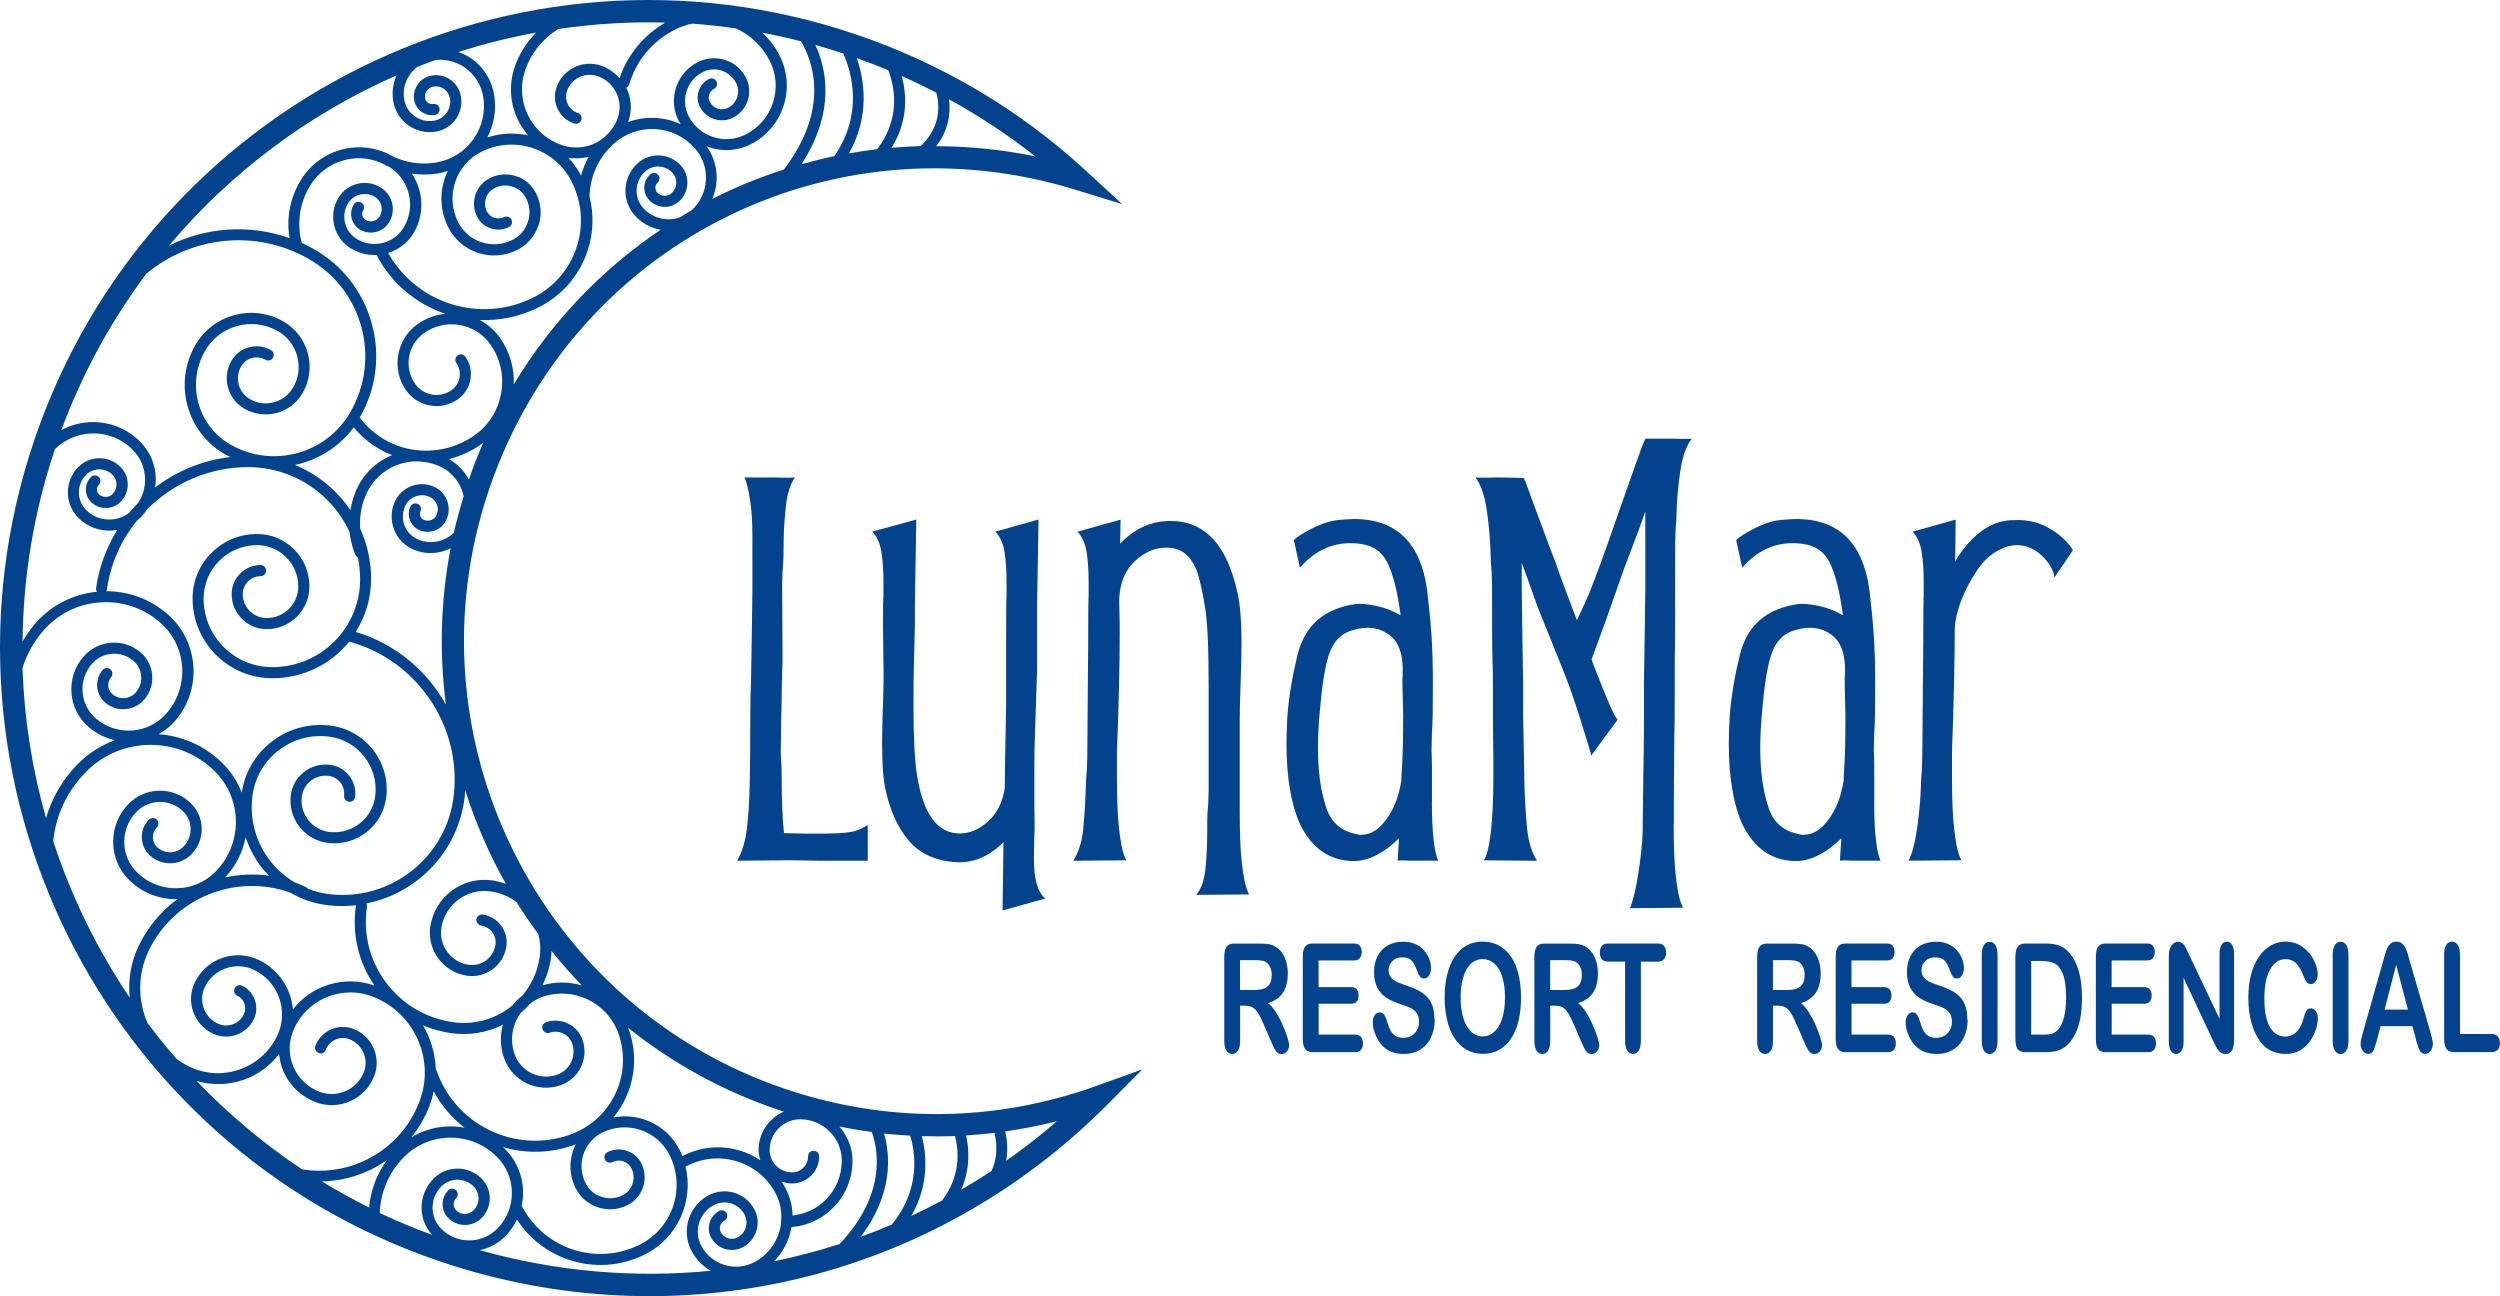
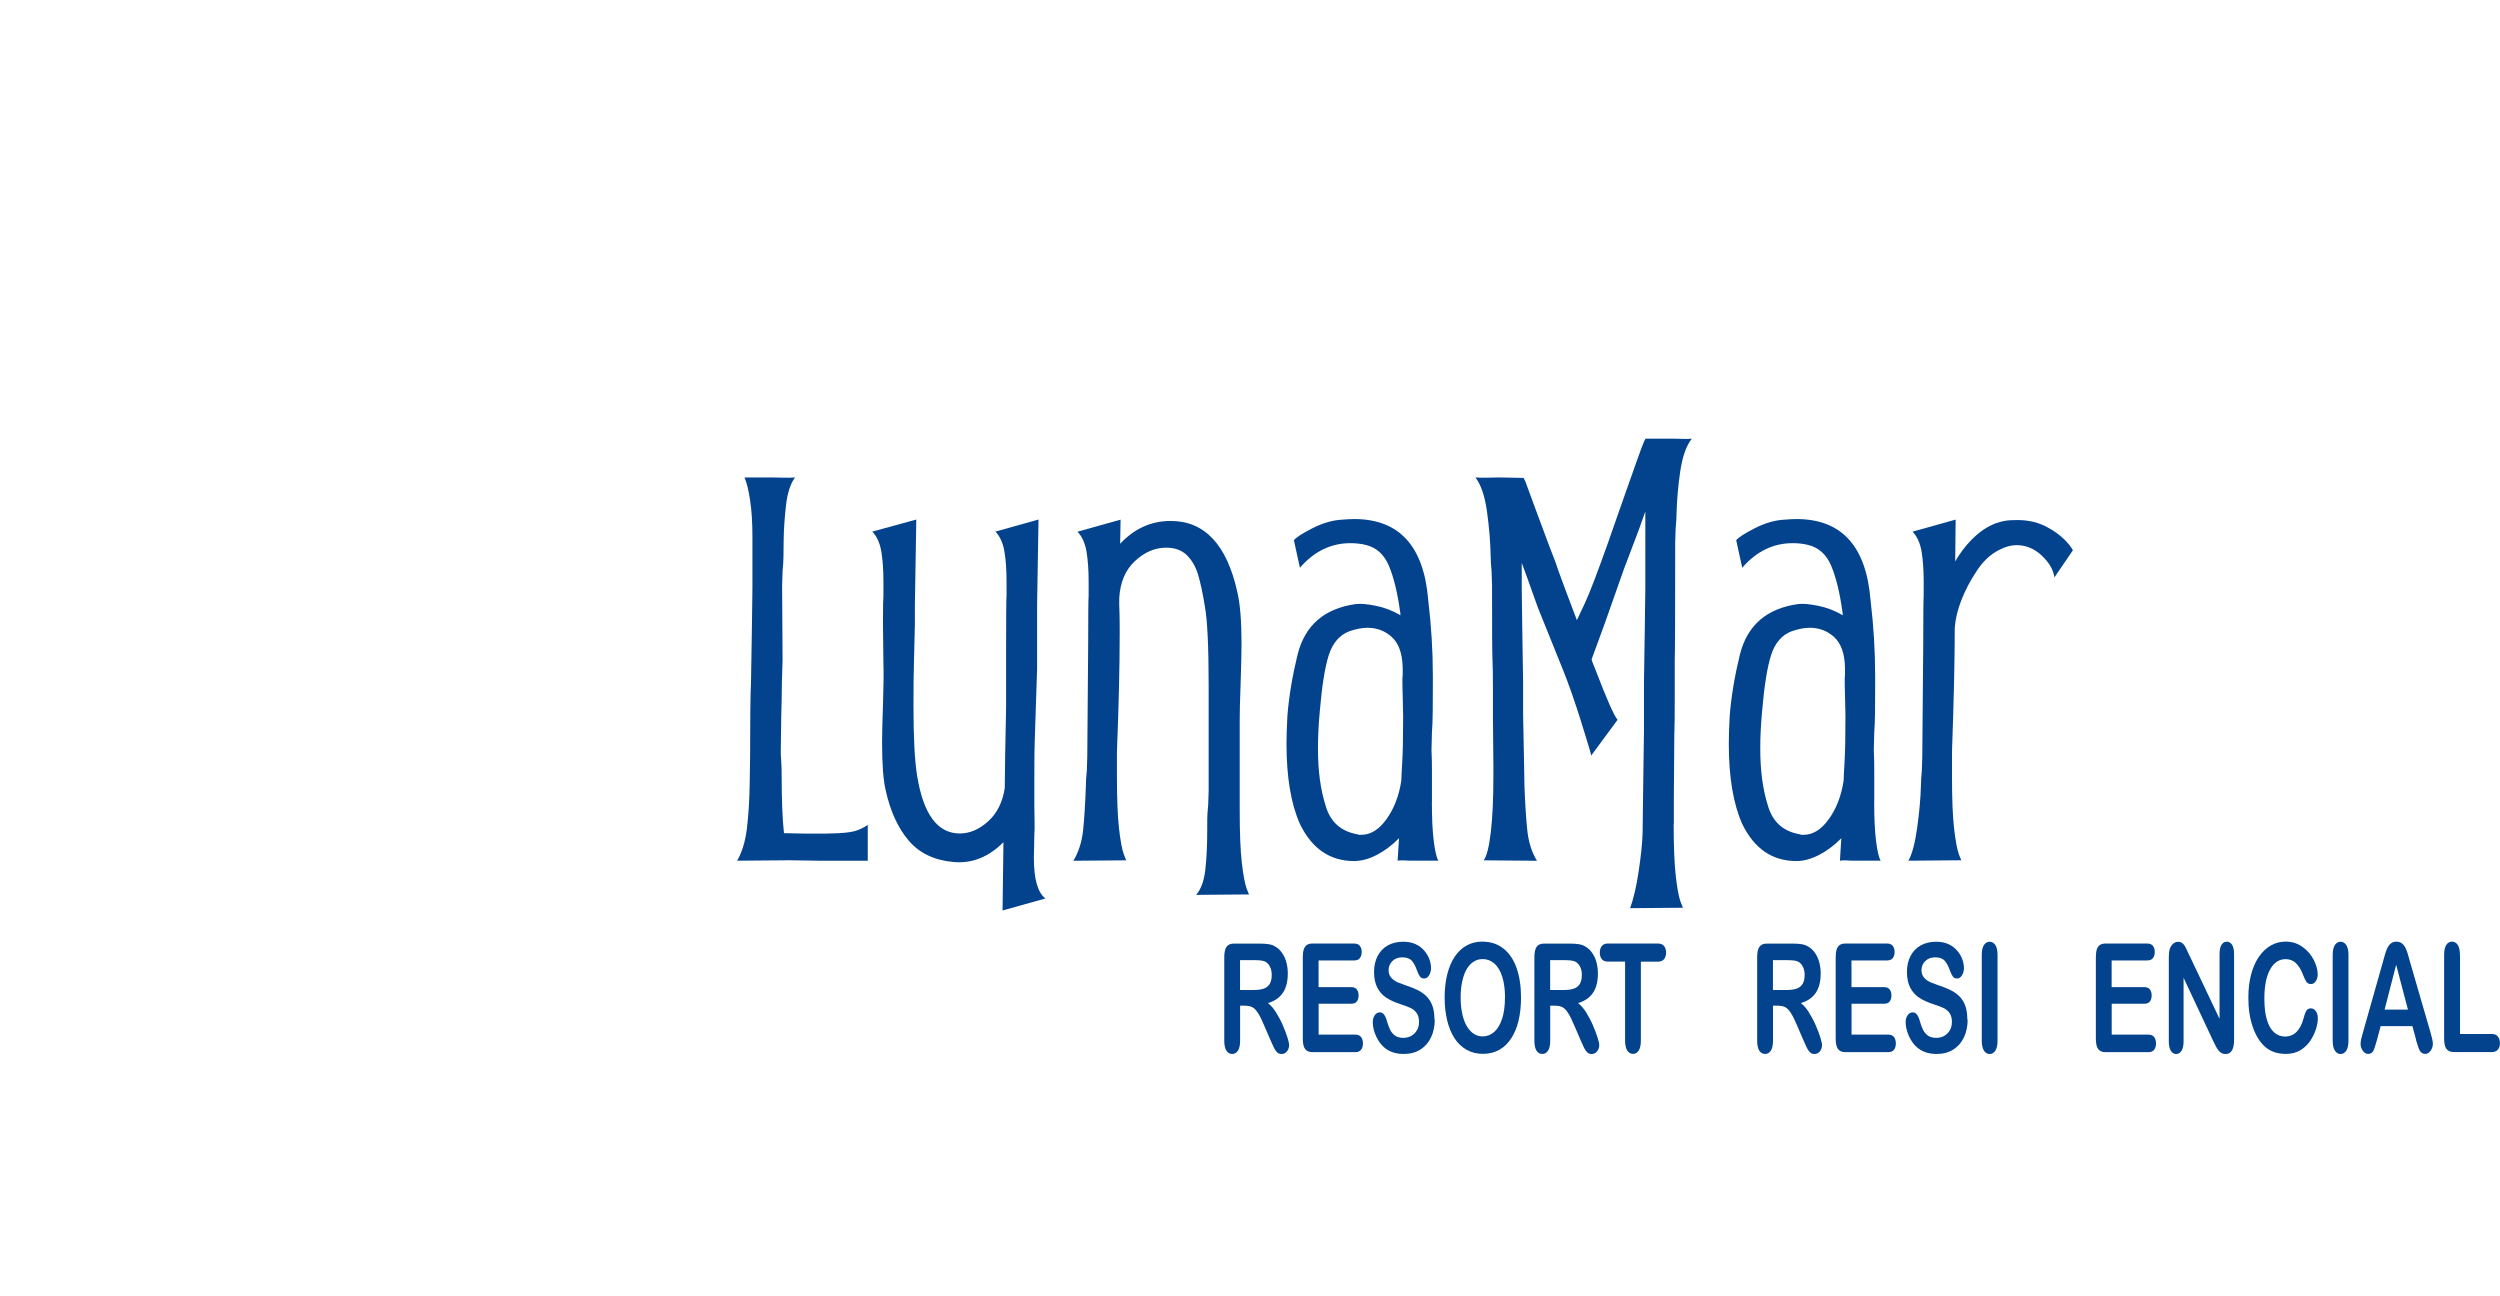
<svg xmlns="http://www.w3.org/2000/svg" id="Capa_1" data-name="Capa 1" viewBox="0 0 443.47 229.93">
  <defs>
    <style> .cls-1 { fill: #03438e; } </style>
  </defs>
-   <path class="cls-1" d="m194.41,192.66c-17.96,6.44-37.02,6.62-55.1.51-43.79-14.8-67.38-62.46-52.59-106.25,14.64-43.32,60.33-66.72,104.03-53.27l8.32,2.56-6.41-5.9c-11.87-10.92-25.65-19.07-40.96-24.25C91.68-14.23,26.34,18.11,6.06,78.14c-20.29,60.03,12.05,125.37,72.08,145.65,41.83,14.13,87.17,3.45,118.34-27.89l6.16-6.2-8.22,2.95Zm-18.58,15.09c-1.75,1.16-3.53,2.25-5.33,3.3,1.69-3.81,1.38-7.41.87-9.64,1.68-.1,3.36-.26,5.03-.45.37,1.49.73,4.21-.56,6.8m-14.18,7.92c3.28-5.65,2.64-11.15,1.87-14.14,1.96.06,3.92.06,5.87-.02.63,2.33,1.15,6.93-2.3,11.45-1.79.96-3.6,1.86-5.44,2.71m-9,3.73c5.91-7.75,5.21-14.7,4.16-18.33,1.54.17,3.09.28,4.64.37.85,2.79,1.99,9.43-3.31,15.8-1.82.77-3.65,1.49-5.5,2.16m-85.29-4.23c.14-3.74,1.63-7.23,4.29-9.92,2.19-2.21,5.11-3.44,8.22-3.45,3.11-.02,6.04,1.18,8.25,3.37,1.72,1.7,2.67,3.97,2.68,6.39.01,2.41-.91,4.69-2.61,6.4-2.71,2.73-7.14,2.76-9.88.05-1.01-1-1.57-2.34-1.58-3.76,0-1.43.54-2.77,1.54-3.79.76-.76,1.77-1.19,2.85-1.2,1.08,0,2.1.41,2.87,1.17.57.56.88,1.31.89,2.12,0,.8-.3,1.56-.87,2.13-.85.85-2.24.87-3.09.02-.6-.6-.6-1.57-.01-2.17.38-.39.38-1.01,0-1.39-.39-.39-1.01-.38-1.39,0-1.36,1.37-1.34,3.59.03,4.95,1.62,1.6,4.26,1.59,5.88-.03.93-.94,1.44-2.19,1.44-3.52,0-1.33-.53-2.57-1.47-3.51-1.14-1.13-2.65-1.75-4.26-1.74-1.61,0-3.12.64-4.24,1.78-1.38,1.39-2.13,3.23-2.12,5.18,0,1.79.69,3.47,1.88,4.8-3.18-1.17-6.27-2.46-9.27-3.88m-32.47-23.42c2.7.78,5.57.74,8.28-.21,2.54-.89,4.71-2.49,6.31-4.59.11,1.09.35,2.16.81,3.19,1.11,2.48,3.13,4.38,5.67,5.35,2,.79,4.21.7,6.17-.18,1.97-.88,3.47-2.48,4.24-4.5,1.26-3.33-.41-7.06-3.74-8.32-1.27-.48-2.71-.45-3.98.12-1.27.57-2.24,1.6-2.73,2.89-.19.51.06,1.08.57,1.27.54.28,1.08-.06,1.27-.57.31-.81.91-1.44,1.7-1.8.79-.35,1.66-.38,2.47-.07,2.31.88,3.48,3.47,2.6,5.79-.58,1.52-1.72,2.73-3.21,3.4-1.49.67-3.15.7-4.67.14-2.05-.78-3.67-2.31-4.57-4.31-.9-2-.96-4.23-.19-6.28,2.15-5.63,8.46-8.45,14.1-6.33,3.62,1.37,6.47,4.07,8.06,7.59,1.58,3.52,1.7,7.45.32,11.06-1.81,4.76-5.36,8.52-10,10.61-3.43,1.54-7.15,2.01-10.79,1.43-6.87-4.56-13.11-9.83-18.7-15.66m-8.76-10.34c-1.71-3.96-1.78-8.6.22-12.78,4.53-9.45,15.48-13.77,25.13-10.32.98.57,1.99,1.06,3.07,1.43,1.18.4,2.41.67,3.68.82,1.65.19,3.28.16,4.9,0,0,0,0,0,0,.02-.76,5.02.42,10.04,3.27,14.21-5.35-1.88-11.14-.04-14.46,4.23-.32-3.66-2.5-7.06-6.05-8.76-2.05-.99-4.36-1.11-6.51-.36-2.14.76-3.87,2.3-4.85,4.35-1.62,3.38-.19,7.44,3.19,9.06,1.31.63,2.8.71,4.18.23,1.38-.49,2.48-1.48,3.11-2.79,1.06-2.21.12-4.87-2.09-5.93-.5-.24-1.08-.02-1.31.46-.24.49-.03,1.08.46,1.31,1.23.59,1.75,2.07,1.16,3.3-.4.84-1.11,1.48-1.99,1.78-.88.31-1.82.26-2.67-.15-2.4-1.15-3.41-4.04-2.27-6.43.76-1.58,2.08-2.77,3.73-3.35,1.65-.58,3.43-.48,5,.27,4.36,2.09,6.21,7.34,4.12,11.7-1.35,2.81-3.71,4.93-6.65,5.96-2.94,1.04-6.1.86-8.91-.48-.81-.39-1.56-.86-2.27-1.36-1.81-2.08-3.55-4.22-5.19-6.42m-16.72-32.22c.49-4.63,2.48-8.93,5.82-12.3,3.04-3.07,7.08-4.77,11.4-4.79,4.32-.02,8.38,1.64,11.44,4.68,2.4,2.37,3.73,5.54,3.75,8.91.02,3.37-1.28,6.55-3.65,8.94-3.82,3.85-10.06,3.88-13.9.07-1.44-1.43-2.24-3.33-2.25-5.36-.01-2.03.77-3.94,2.2-5.39,1.1-1.11,2.56-1.72,4.12-1.73,1.56,0,3.03.59,4.14,1.69.84.83,1.31,1.94,1.31,3.12,0,1.18-.45,2.3-1.28,3.14-1.29,1.3-3.4,1.31-4.7.03-.95-.95-.96-2.49-.02-3.44.38-.39.38-1.01,0-1.4-.39-.38-1.01-.38-1.39,0-1.71,1.72-1.69,4.52.03,6.22,2.08,2.05,5.43,2.03,7.48-.04,1.2-1.21,1.86-2.82,1.85-4.53,0-1.71-.68-3.32-1.89-4.52-1.49-1.47-3.45-2.27-5.54-2.26-2.09,0-4.05.83-5.51,2.31-1.8,1.82-2.78,4.23-2.77,6.78.01,2.56,1.02,4.96,2.84,6.75,2.36,2.34,5.46,3.47,8.55,3.4-2.84,2.1-5.23,4.89-6.86,8.28-1.42,2.96-1.9,6.13-1.6,9.18-5.78-8.58-10.35-17.93-13.56-27.76m24.84-31.23c-.29-3.58-1.96-6.83-4.7-9.15-3.03-2.58-6.8-3.95-10.73-3.95.06-.11.1-.22.12-.35.66-4.61,2.58-8.8,5.38-12.24.19-.16.4-.29.57-.47.45-.45.85-.95,1.19-1.47,4.61-4.61,10.95-7.46,17.82-7.48,5.31-.01,10.31,2.04,14.08,5.79,1.69,1.67,3.01,3.62,3.99,5.71.15,1.38.49,2.75,1.04,4.07.09.22.26.37.46.48.24,1.23.37,2.5.38,3.79.01,4.17-1.6,8.09-4.53,11.04-2.94,2.96-6.85,4.59-11.02,4.6-3.25,0-6.32-1.25-8.62-3.54-2.31-2.3-3.58-5.35-3.59-8.6,0-2.53.97-4.92,2.76-6.71,1.78-1.79,4.16-2.79,6.69-2.79,1.96,0,3.79.75,5.18,2.13,1.39,1.38,2.15,3.21,2.16,5.17,0,1.5-.57,2.91-1.63,3.98-1.06,1.06-2.46,1.65-3.96,1.65-1.14,0-2.21-.44-3.01-1.24-.8-.8-1.25-1.86-1.25-3,0-1.75,1.42-3.18,3.17-3.19.55,0,.98-.44.98-.99,0-.55-.44-.98-.99-.98-2.84,0-5.14,2.33-5.13,5.16,0,1.66.66,3.22,1.84,4.4,1.18,1.17,2.75,1.82,4.41,1.81,2.02,0,3.93-.8,5.35-2.24,1.43-1.44,2.21-3.34,2.2-5.37,0-2.48-.98-4.82-2.74-6.56-1.76-1.76-4.1-2.71-6.58-2.71-3.06,0-5.93,1.21-8.08,3.37-2.15,2.17-3.34,5.05-3.33,8.1.01,3.78,1.49,7.33,4.18,10,1.56,1.55,3.41,2.69,5.43,3.38,1.46.49,3,.75,4.59.74,4.69-.01,9.1-1.85,12.41-5.18.42-.42.81-.86,1.18-1.31,11.96,3.22,19.95,14.91,18.54,27.27-.59,5.28-3.21,10.01-7.37,13.32-4.16,3.31-9.35,4.81-14.63,4.21-1.34-.15-2.62-.48-3.85-.95-.1-.13-.21-.24-.36-.31-.68-.33-1.37-.62-2.06-.87-1.57-.95-2.99-2.16-4.17-3.64-2.6-3.26-3.77-7.33-3.29-11.47.36-3.24,1.96-6.13,4.51-8.16,2.55-2.03,5.73-2.94,8.96-2.57,2.51.28,4.77,1.52,6.34,3.51,1.58,1.98,2.29,4.46,2,6.97-.22,1.94-1.18,3.68-2.71,4.9-1.53,1.22-3.44,1.77-5.39,1.55-1.49-.17-2.82-.91-3.76-2.08-.93-1.18-1.35-2.64-1.18-4.13.13-1.13.69-2.15,1.58-2.86.89-.7,2-1.02,3.13-.89.85.09,1.6.51,2.13,1.18.53.66.77,1.49.67,2.33-.06.54.33,1.02.87,1.09.54.06,1.03-.33,1.09-.87.15-1.37-.23-2.71-1.09-3.79-.85-1.08-2.08-1.75-3.45-1.9-1.65-.19-3.28.28-4.58,1.31-1.3,1.04-2.12,2.52-2.31,4.17-.23,2.01.34,3.99,1.6,5.58,1.26,1.58,3.07,2.58,5.07,2.81,2.47.28,4.9-.42,6.84-1.97,1.94-1.54,3.16-3.76,3.45-6.22.34-3.04-.52-6.02-2.42-8.41-1.91-2.39-4.63-3.9-7.67-4.24-3.76-.43-7.45.64-10.41,2.99-2.81,2.24-4.62,5.4-5.15,8.94-.73-1.93-1.87-3.71-3.38-5.21-3.08-3.06-7.07-4.86-11.36-5.18,1.11-.61,2.14-1.42,3-2.45,2.32-2.73,3.44-6.21,3.15-9.79m-30.29-4.2c.11-11.32,1.95-22.82,5.74-34.12,1.83-1.78,4.23-2.78,6.79-2.79,2.62-.02,5.09.99,6.95,2.84,1.44,1.42,2.24,3.32,2.25,5.35,0,1.47-.41,2.87-1.18,4.08-.55.57-1.08,1.15-1.58,1.76-2.28,1.78-5.56,1.66-7.67-.42-.84-.83-1.3-1.94-1.31-3.12,0-1.18.45-2.3,1.28-3.14.62-.63,1.45-.97,2.33-.98.89,0,1.72.34,2.35.96.46.46.71,1.06.72,1.71,0,.65-.25,1.26-.7,1.72-.67.67-1.77.67-2.44.01-.46-.45-.46-1.19,0-1.65.38-.38.38-1.01,0-1.39-.39-.38-1.02-.38-1.4,0-1.21,1.23-1.2,3.22.03,4.44,1.45,1.43,3.79,1.42,5.23-.03.82-.83,1.28-1.94,1.27-3.11,0-1.17-.47-2.28-1.3-3.1-1-.99-2.34-1.54-3.74-1.53-1.41,0-2.74.56-3.73,1.56-1.2,1.22-1.86,2.83-1.85,4.53,0,1.71.68,3.31,1.89,4.51,1.87,1.85,4.45,2.55,6.87,2.11-1.89,3.07-3.21,6.53-3.75,10.26-.04.26.03.51.17.71-4.33.42-8.27,2.46-11.1,5.79-.8.95-1.5,1.97-2.11,3.03M81.76,17.09c-.2-1.18-.85-2.22-1.82-2.92-.98-.7-2.18-.97-3.36-.77-2.05.34-3.45,2.3-3.11,4.36.29,1.74,1.95,2.92,3.69,2.63.54-.09.9-.6.81-1.13-.09-.54-.59-.9-1.13-.81-.67.11-1.31-.34-1.43-1.01-.16-.99.5-1.92,1.49-2.09.67-.11,1.34.04,1.89.44.55.39.91.98,1.03,1.65.15.91-.06,1.82-.59,2.57-.53.75-1.33,1.25-2.24,1.4-1.21.2-2.43-.08-3.43-.79-1-.71-1.66-1.77-1.86-2.98-.38-2.27.58-4.44,2.29-5.76,1.08-.43,2.17-.84,3.27-1.24,1.87-.17,3.72.29,5.26,1.39,1.71,1.22,2.84,3.03,3.19,5.1.45,2.68-.17,5.37-1.75,7.58-1.57,2.21-3.92,3.67-6.59,4.12-2.55.43-5.11.07-7.44-.97-2.71-1.62-5.89-2.12-8.97-1.41-3.15.74-5.83,2.66-7.54,5.41-1.96,3.15-2.66,6.79-2.05,10.39-7.13-2.54-14.87-1.95-21.4,1.33,11.05-13.13,24.92-23.42,40.38-30.21-.62,1.39-.87,2.98-.59,4.59.29,1.73,1.24,3.24,2.66,4.26,1.43,1.02,3.17,1.42,4.9,1.13,1.43-.24,2.68-1.02,3.52-2.2.84-1.18,1.17-2.62.93-4.04m13.75,22.93c.63-1.89.48-3.92-.41-5.7-.73-1.47-1.99-2.64-3.54-3.08-1.56-.52-3.21-.4-4.68.33-1.21.61-2.11,1.65-2.55,2.93-.43,1.29-.33,2.66.27,3.87.5,1.01,1.29,1.74,2.44,2.12,1.07.36,2.22.27,3.23-.23.49-.24.69-.83.44-1.32-.24-.49-.84-.68-1.32-.44-.54.27-1.16.27-1.73.12-.57-.19-1.03-.6-1.3-1.13-.37-.74-.43-1.58-.17-2.36.26-.79.82-1.42,1.56-1.8.99-.5,2.12-.58,3.17-.23,0,0,0,0,.02,0,1.05.36,1.9,1.1,2.39,2.09.66,1.31.76,2.8.3,4.19-.47,1.39-1.44,2.52-2.76,3.17-1.71.86-3.66.99-5.48.39,0,0-.02,0-.03,0-1.81-.61-3.27-1.88-4.12-3.59-2.29-4.58-.43-10.17,4.15-12.45,5.89-2.95,13.08-.55,16.03,5.35,1.83,3.65,2.12,7.8.82,11.68-1.29,3.87-4.01,7.02-7.67,8.84-9.35,4.67-20.67,1.1-25.72-7.92,1.76-.55,3.35-1.69,4.41-3.37,2.11-3.4,1.89-7.58-.22-10.7,1.52.22,3.07.23,4.63-.03.6-.1,1.19-.26,1.76-.45-1.47,3.04-1.58,6.7.04,9.94,1.08,2.17,2.95,3.8,5.25,4.58.01,0,.02,0,.03.01,2.32.77,4.8.59,6.98-.5,1.78-.89,3.11-2.43,3.75-4.31m3.61-34.9c6.22-.91,12.54-1.31,18.92-1.13-3.81,2.18-6.72,5.71-8.12,9.87-.87-.99-1.98-1.8-3.32-2.25,0,0-.01,0-.02,0-3.25-1.09-6.78.68-7.87,3.93-.42,1.27-.33,2.64.27,3.84.6,1.2,1.62,2.09,2.89,2.51,0,0,.01,0,.02,0,.52.17,1.07-.11,1.25-.62.17-.51-.1-1.07-.62-1.25,0,0,0,0-.01,0-.77-.26-1.39-.8-1.76-1.53-.36-.73-.42-1.56-.17-2.33.74-2.22,3.16-3.43,5.38-2.69,0,0,.01,0,.02,0,3.02,1.02,4.66,4.31,3.65,7.34-.41,1.24-1.15,2.32-2.08,3.19-.03.02-.05.04-.07.06-.06.06-.11.12-.17.17-.48.42-1.01.8-1.59,1.09-1.87.93-3.99,1.08-5.97.42-.01,0-.03-.01-.04-.02-2.62-.88-4.75-2.74-5.99-5.22-1.25-2.49-1.45-5.32-.57-7.96,1.05-3.14,3.19-5.77,5.98-7.45m31.49-.04c2.56,1.16,4.65,3.18,5.95,5.74,1.17,2.33,1.37,4.97.55,7.43-.81,2.47-2.54,4.47-4.87,5.64-3.71,1.86-8.24.37-10.11-3.34-1.43-2.84-.28-6.32,2.56-7.76,1.05-.53,2.23-.62,3.35-.25,1.02.34,2.02,1.14,2.55,2.2.39.78.46,1.67.19,2.49-.27.84-.86,1.51-1.64,1.91-1.19.59-2.63.11-3.23-1.07-.42-.84-.08-1.87.75-2.29.49-.24.68-.84.44-1.32-.25-.49-.84-.68-1.32-.44-1.81.9-2.54,3.12-1.63,4.93,1.08,2.15,3.72,3.02,5.87,1.94,1.25-.63,2.19-1.71,2.63-3.05.44-1.33.33-2.75-.3-4-.76-1.52-1.99-2.65-3.69-3.18-1.61-.53-3.33-.4-4.85.36-3.82,1.92-5.36,6.59-3.43,10.4.11.23.28.43.41.65-1.41-.67-2.95-1.06-4.56-1.14-1.68-.08-3.31.18-4.84.74.03-.09.09-.16.12-.25.67-2.01.46-4.09-.4-5.86.24-.12.43-.32.51-.59,1.27-4.26,4.16-7.71,8.14-9.71.98-.5,2-.84,3.04-1.06,2.6.19,5.21.49,7.81.86m11.47,2.27c1.96,3.24,5.36,11.74-3.02,22.75-4.37,1.41-8.63,3.15-12.71,5.22.44-1.04.72-2.14.78-3.3.11-2.19-.54-4.28-1.76-6.05.15.06.29.14.44.19,2.33.78,4.95.68,7.32-.51,2.79-1.41,4.87-3.81,5.85-6.78.98-2.97.74-6.14-.66-8.94-.79-1.56-1.83-2.94-3.07-4.1,2.28.43,4.56.94,6.83,1.52m7.51,2.17c1.41,3.14,3.69,10.55-1.58,18.2-1.97.41-3.91.91-5.84,1.45,6.13-9.39,4.4-17.02,2.47-21.17,1.65.46,3.31.97,4.95,1.52m7.98,2.97c1.1,2.8,2.32,8.38-1.95,14-1.68.2-3.35.46-5.02.75,3.79-6.68,2.7-13.11,1.39-16.9,1.88.67,3.74,1.38,5.58,2.15m8.52,3.97c.58,2.11.91,6.04-2.77,9.48-1.73.05-3.44.17-5.16.31,3.01-4.85,2.68-9.57,1.79-12.74,2.08.92,4.12,1.91,6.13,2.95m-61.64,11.39c-.59,1.04-1.04,2.16-1.36,3.32-.61-1.17-1.36-2.22-2.23-3.14,1.2.17,2.41.1,3.59-.18m-50.9,15.27s0-.02,0-.02c-.93-3.5-.38-7.13,1.53-10.21,1.43-2.3,3.67-3.91,6.32-4.53,2.34-.55,4.73-.21,6.84.86.06.05.1.1.16.13.22.11.44.18.66.28,3.68,2.29,4.81,7.15,2.52,10.83-1.76,2.83-5.49,3.7-8.32,1.94-1.04-.65-1.77-1.66-2.05-2.86-.28-1.2-.08-2.43.57-3.47.49-.78,1.25-1.33,2.14-1.54.9-.21,1.83-.05,2.61.43.57.36.97.91,1.13,1.57.16.66.04,1.34-.31,1.92-.53.85-1.66,1.11-2.5.58-.58-.36-.76-1.12-.4-1.7.29-.46.14-1.07-.32-1.35-.46-.29-1.07-.15-1.35.32-.93,1.5-.47,3.48,1.03,4.42,1.77,1.1,4.11.55,5.21-1.22.64-1.02.83-2.23.56-3.4-.27-1.17-.99-2.17-2.01-2.8-1.23-.76-2.68-1.01-4.09-.68-1.41.33-2.61,1.18-3.37,2.41-.93,1.49-1.22,3.25-.82,4.96.4,1.71,1.44,3.16,2.93,4.08,1.43.89,3.03,1.26,4.59,1.19,2.66,5.1,7.09,8.7,12.16,10.42.02,0,.03,0,.05.01-1.77.19-3.48.79-4.97,1.86-3.74,2.68-4.64,7.92-2.02,11.69,1.02,1.46,2.54,2.42,4.3,2.73,1.75.3,3.51-.11,4.96-1.15,2.4-1.72,2.98-5.1,1.29-7.51-.31-.45-.93-.55-1.37-.24-.45.31-.55.93-.24,1.37,1.07,1.54.7,3.69-.83,4.78-1.02.73-2.25,1.02-3.48.81-1.22-.21-2.29-.89-3.01-1.92-2.02-2.89-1.32-6.91,1.54-8.96,1.86-1.33,4.11-1.86,6.35-1.47,2.24.38,4.19,1.62,5.5,3.5,3.6,5.16,2.36,12.33-2.75,16-2.76,1.98-6.01,2.93-9.33,2.78-.26-.02-.51-.05-.77-.06-.36-.03-.72-.07-1.08-.13-3.73-.63-6.99-2.65-9.28-5.66,0-.02.03-.04.04-.06,2.9-5.07,3.64-10.97,2.1-16.6-1.54-5.63-5.18-10.33-10.25-13.22-.71-.4-1.45-.77-2.18-1.1m32.19,35.43c-.93,2.13-1.77,4.3-2.54,6.54-.82-1.52-2.03-2.76-3.52-3.64,2.05-.5,4.01-1.4,5.79-2.68.09-.07.18-.14.27-.22m-11.38,15.49c1.88.83,4.05-.01,4.88-1.87.48-1.07.51-2.27.09-3.36-.42-1.1-1.24-1.96-2.31-2.44-1.29-.58-2.73-.62-4.04-.11-1.32.51-2.36,1.49-2.93,2.78-1.44,3.22.02,7.01,3.24,8.44,2.23.98,4.65.81,6.67-.2-1.79,9.32-2.02,18.67-.83,27.74-3.38-6.08-9.04-10.83-16.01-12.9,1.78-2.8,2.74-6.05,2.73-9.44,0-3.11-.68-6.11-1.92-8.87-.17-2.07.18-4.16,1.06-6.13,1.06-2.39,3-4.23,5.45-5.17,1.2-.46,2.45-.67,3.71-.65.15.01.3.04.45.04,1.14.08,2.27.33,3.35.81,1.85.82,3.27,2.32,4,4.21.15.38.23.76.32,1.15-.66,2.15-1.25,4.3-1.74,6.46-1.67,1.61-4.21,2.15-6.42,1.15-2.23-.99-3.23-3.61-2.24-5.84.36-.81,1.01-1.43,1.84-1.75.83-.32,1.74-.29,2.54.07.59.26,1.04.74,1.28,1.35.23.6.21,1.26-.05,1.85-.38.87-1.41,1.26-2.27.88-.59-.26-.86-.95-.6-1.54.22-.5,0-1.08-.5-1.3-.49-.21-1.08,0-1.3.5-.7,1.58.01,3.44,1.59,4.14m1.96,70.29c-.63,4.2,2.26,8.12,6.47,8.77,1.63.24,3.25-.16,4.58-1.14,1.33-.98,2.19-2.41,2.44-4.04.41-2.71-1.47-5.27-4.18-5.67-.54-.08-1.04.29-1.12.83-.08.54.31,1.04.83,1.12,1.64.26,2.78,1.78,2.53,3.43-.17,1.11-.75,2.08-1.66,2.75-.9.67-2.01.94-3.12.78-3.11-.47-5.28-3.4-4.81-6.52.63-4.21,4.57-7.12,8.78-6.49,1.71.26,3.25.93,4.55,1.88,1.21,1.96,2.52,3.85,3.88,5.71.34,1.31.43,2.71.22,4.13-.38,2.54-1.46,4.85-3.07,6.76-.64.5-1.23,1.06-1.71,1.69-.2.16-.39.34-.6.49-2.93,2.16-6.53,3.06-10.14,2.51-4.75-.72-8.94-3.24-11.79-7.1-2.85-3.87-4.03-8.6-3.31-13.36.03-.21-.02-.4-.11-.58,3.38-.67,6.58-2.13,9.35-4.34,4.57-3.64,7.44-8.84,8.1-14.64.04-.38.05-.76.07-1.13,1.83,5.78,4.25,11.35,7.22,16.63-.75-.27-1.54-.48-2.36-.6-5.29-.79-10.23,2.86-11.03,8.14m37.44,42.05c-1.11-2.21-3.81-3.1-6.03-1.99-.49.25-.68.84-.44,1.32.24.49.84.68,1.32.44,1.24-.62,2.76-.13,3.38,1.12.88,1.75.17,3.89-1.58,4.77-1.17.59-2.5.69-3.74.27-1.35-.44-2.25-1.28-2.83-2.45-1.65-3.27-.33-7.27,2.94-8.92,4.38-2.21,9.75-.43,11.96,3.95,2.93,5.83.57,12.96-5.25,15.89-7.68,3.87-17.08.77-20.97-6.9.16-.76.25-1.55.24-2.35-.01-2.94-1.18-5.7-3.27-7.77-.09-.09-.19-.17-.29-.26,4.07,1.19,8.4,1.1,12.48-.34.15-.05.29-.12.43-.17-1.19,2.36-1.31,5.22-.04,7.75.82,1.64,2.2,2.84,3.98,3.44,1.74.57,3.6.43,5.24-.39,2.72-1.37,3.82-4.7,2.45-7.42m-37.54-10.3c.31-.81.53-1.63.71-2.47,1.36,2.52,3.21,4.71,5.47,6.45-.83-.15-1.67-.23-2.53-.23-2.47.01-4.83.69-6.89,1.93,1.35-1.69,2.46-3.6,3.25-5.68m24.83,5.24c-4.67,1.64-9.7,1.35-14.15-.78-4.46-2.15-7.82-5.9-9.46-10.57-.03-.09-.09-.17-.15-.24-.07-2.12-.55-4.23-1.44-6.22-.25-.55-.53-1.09-.83-1.61.47.2.94.38,1.42.54,1.12.38,2.27.65,3.46.83,3.22.49,6.43-.04,9.29-1.47-.51,1.88-.49,3.92.2,5.89,1.45,4.11,5.96,6.28,10.06,4.83,3.28-1.15,5.02-4.76,3.87-8.05-.45-1.28-1.37-2.31-2.6-2.9-1.23-.59-2.61-.67-3.89-.21-.51.18-.78.74-.6,1.25.18.51.74.78,1.26.6.79-.27,1.63-.23,2.39.13.75.36,1.32.99,1.6,1.78.79,2.26-.4,4.74-2.66,5.54-3.08,1.08-6.46-.55-7.55-3.63-.9-2.57-.4-5.28,1.09-7.33.61-.52,1.18-1.08,1.7-1.68.63-.47,1.32-.88,2.1-1.15,5.53-1.94,11.6.98,13.54,6.51,1.24,3.54,1.03,7.36-.6,10.75-1.62,3.38-4.48,5.93-8.02,7.17m-4.86-26.5c.72-1.45,1.23-3.01,1.48-4.65.07-.48.11-.96.12-1.44,1.7,2.12,3.49,4.16,5.38,6.11-2.22-.65-4.63-.7-6.98-.02m-33.48-98.97c1.83,2.22,4.16,3.9,6.8,4.93-2.83,1.15-5.07,3.31-6.32,6.11-.52,1.18-.87,2.41-1.07,3.64-.79-1.16-1.69-2.26-2.71-3.27-2.08-2.07-4.5-3.66-7.13-4.74,4.07-.87,7.82-3.16,10.43-6.67m-19.17,72.73c.64,1.96,1.62,3.82,2.94,5.48.37.46.79.89,1.2,1.31-2.63-.36-5.26-.23-7.8.33,1.88-2.02,3.13-4.46,3.65-7.12m21.65,59.2c1.21-.54,2.35-1.2,3.41-1.94-1.81,2.47-2.89,5.34-3.16,8.4-2.88-1.43-5.67-2.98-8.37-4.63,2.77-.06,5.52-.66,8.11-1.83m24.4,11.57c.87-.88,1.57-1.89,2.09-2.98,2.21,3.44,5.48,5.89,9.16,7.13,4.31,1.46,9.17,1.26,13.55-.94,5.84-2.94,8.67-9.49,7.19-15.58.05-.02.1-.02.14-.04,2.73-1.48,5.88-1.81,8.87-.92,3,.9,5.44,2.88,6.92,5.61.84,1.55,1.15,3.23,1.05,4.87-.02.08-.05.17-.05.26,0,.04.03.07.04.11-.3,2.87-1.96,5.55-4.68,7.02-3.39,1.84-7.63.58-9.47-2.81-1.4-2.59-.44-5.84,2.15-7.25.95-.51,2.04-.63,3.08-.32,1.04.31,1.89,1,2.41,1.95.38.71.46,1.52.24,2.29-.23.77-.74,1.41-1.45,1.79-1.06.57-2.39.18-2.97-.88-.4-.75-.12-1.68.62-2.08.48-.26.65-.86.4-1.34-.26-.47-.86-.65-1.34-.39-1.7.92-2.32,3.05-1.41,4.75,1.09,2.01,3.62,2.76,5.64,1.67,1.17-.63,2.02-1.68,2.4-2.96.38-1.28.24-2.63-.4-3.79-.76-1.41-2.04-2.44-3.57-2.9-1.54-.45-3.16-.29-4.58.48-3.54,1.92-4.86,6.37-2.94,9.91.81,1.5,2,2.66,3.37,3.45-13.53,1.34-27.4.16-40.99-3.65,1.67-.35,3.25-1.16,4.54-2.46m50.97-3.7c-.04-1.69-.46-3.38-1.32-4.97-.19-.35-.4-.69-.62-1.02.59.19,1.21.32,1.86.32,1.28,0,2.49-.51,3.4-1.42.91-.91,1.4-2.12,1.4-3.41,0-.54-.45-.98-.99-.98-.55,0-.98.45-.98.99,0,.76-.29,1.48-.83,2.01-.53.54-1.24.84-2,.84-2.19,0-3.98-1.77-3.99-3.96,0-3,2.43-5.45,5.43-5.46,4.05,0,7.36,3.28,7.37,7.33,0,2.62-1,5.09-2.85,6.95-1.59,1.6-3.65,2.54-5.86,2.79m-2.5-18.73c.31.1.63.2.94.3-2.64,1.14-4.49,3.77-4.49,6.83,0,.63.13,1.22.31,1.79-1.12-.74-2.35-1.33-3.67-1.72-3.42-1.01-7.01-.65-10.16.99-.15-.36-.3-.73-.48-1.08-2.23-4.43-7.1-6.67-11.75-5.78.81-.98,1.52-2.06,2.08-3.24,1.85-3.86,2.1-8.21.68-12.26-.05-.14-.12-.27-.17-.42,7.77,6.23,16.74,11.23,26.71,14.59m-46.97-128.71c.1-2.82-.67-5.68-2.39-8.16-.97-1.39-2.24-2.49-3.69-3.26,3.52.15,7.12-.55,10.49-2.24,4.12-2.06,7.2-5.61,8.66-9.98,1.06-3.17,1.16-6.51.36-9.67.09-3.61,1.61-6.93,4.29-9.36,2.01-1.82,4.61-2.75,7.32-2.61,2.71.14,5.2,1.33,7.02,3.34,1.41,1.56,2.13,3.57,2.02,5.67-.11,2.08-1.02,4-2.55,5.41-.71.4-1.39.82-2.08,1.25-2.23.77-4.8.2-6.48-1.65-.82-.91-1.24-2.09-1.18-3.31.06-1.23.6-2.36,1.51-3.18.68-.61,1.56-.93,2.49-.88.91.04,1.76.44,2.38,1.14.45.5.68,1.15.65,1.82-.03.68-.33,1.3-.83,1.76-.36.32-.82.49-1.31.46-.48-.02-.93-.23-1.25-.59-.45-.51-.42-1.29.09-1.75.4-.36.43-.99.07-1.39-.36-.41-.99-.44-1.39-.07-1.31,1.18-1.41,3.21-.23,4.52.68.75,1.61,1.19,2.61,1.25,1.01.05,1.98-.3,2.73-.98.89-.8,1.42-1.91,1.48-3.11.06-1.2-.35-2.36-1.16-3.25-.97-1.07-2.3-1.71-3.75-1.78-1.45-.07-2.83.42-3.91,1.39-1.3,1.18-2.07,2.79-2.16,4.54-.09,1.75.51,3.43,1.69,4.74.95,1.05,2.11,1.79,3.37,2.21.38.13.78.22,1.17.3-10.4,7-19.34,16.28-26.05,27.44m92.51-40.46c-5.88-1.21-11.76-1.79-17.57-1.81,2.3-2.92,2.57-6.01,2.27-8.31,5.36,2.94,10.47,6.31,15.3,10.12M95.13,5.77c-1.72,1.71-3.06,3.82-3.85,6.18-1.05,3.14-.81,6.5.67,9.46.47.95,1.07,1.81,1.75,2.6-2.36-.51-4.86-.41-7.26.38,1.22-2.33,1.65-4.97,1.21-7.6-.44-2.59-1.85-4.86-3.99-6.38-.73-.52-1.52-.89-2.34-1.19,4.51-1.44,9.12-2.59,13.8-3.45M26.06,48.48c7.88-6.54,19.3-7.92,28.7-2.55,4.61,2.63,7.93,6.9,9.33,12.03,1.4,5.12.72,10.49-1.91,15.1-4.26,7.47-13.8,10.08-21.27,5.82-5.84-3.33-7.87-10.79-4.55-16.62,1.25-2.2,3.29-3.78,5.73-4.44,2.44-.67,4.99-.34,7.19.91,1.7.97,2.92,2.54,3.43,4.43.52,1.89.27,3.86-.7,5.56-.74,1.3-1.95,2.24-3.4,2.63-1.45.4-2.96.2-4.26-.54-.99-.57-1.7-1.48-2-2.57-.3-1.1-.15-2.24.41-3.23.42-.74,1.1-1.27,1.92-1.49.82-.23,1.68-.12,2.41.3.49.27,1.08.1,1.34-.37.27-.47.11-1.08-.37-1.35-1.19-.67-2.58-.85-3.91-.49-1.33.36-2.43,1.22-3.11,2.41-.82,1.44-1.04,3.12-.6,4.72.44,1.61,1.48,2.94,2.92,3.77,1.75,1,3.8,1.26,5.75.73,1.96-.53,3.59-1.8,4.59-3.56,1.23-2.15,1.55-4.66.89-7.06-.65-2.39-2.2-4.39-4.36-5.62-2.65-1.51-5.74-1.9-8.69-1.1-2.95.81-5.41,2.71-6.92,5.37-3.87,6.78-1.5,15.44,5.28,19.31.32.18.64.33.96.49-4.94.57-9.53,2.49-13.36,5.41.07-.48.14-.96.14-1.46-.01-2.55-1.02-4.95-2.84-6.74-2.23-2.21-5.2-3.42-8.35-3.41-1.98.01-3.88.51-5.57,1.43,3.78-10.19,8.91-19.51,15.14-27.83M4.01,118.42c.74-2.32,1.94-4.5,3.57-6.42,2.54-2.99,6.09-4.82,10-5.13,3.91-.32,7.71.9,10.7,3.44,2.34,1.99,3.76,4.76,4.01,7.81.25,3.05-.7,6.02-2.69,8.35-3.18,3.74-8.81,4.2-12.55,1.02-1.4-1.19-2.25-2.85-2.4-4.67-.15-1.83.42-3.6,1.61-5.01.91-1.07,2.18-1.72,3.57-1.83,1.39-.11,2.76.33,3.83,1.24.81.68,1.3,1.64,1.38,2.7.09,1.05-.24,2.08-.93,2.89-.51.6-1.22.97-2.01,1.03-.79.06-1.55-.19-2.15-.69-.9-.77-1.01-2.12-.25-3.02.35-.42.3-1.04-.11-1.39-.41-.35-1.04-.3-1.39.11-1.46,1.73-1.25,4.33.47,5.79,1,.85,2.28,1.26,3.59,1.15,1.31-.11,2.5-.72,3.35-1.72,1.03-1.21,1.52-2.74,1.39-4.32-.13-1.58-.87-3.02-2.07-4.03-1.47-1.26-3.34-1.86-5.26-1.7-1.92.16-3.67,1.05-4.91,2.52-1.53,1.8-2.27,4.09-2.08,6.44.19,2.35,1.29,4.49,3.09,6.02,1.37,1.17,2.95,1.92,4.59,2.3-2.43.91-4.66,2.32-6.54,4.21-2.71,2.74-4.62,6.03-5.65,9.62-2.46-8.63-3.88-17.59-4.18-26.7m133.3,105.31c1.67-1.66,2.73-3.8,3.1-6.07,2.8-.22,5.4-1.41,7.4-3.43,2.22-2.23,3.44-5.2,3.43-8.34,0-2.33-.9-4.44-2.33-6.07,1.92.39,3.84.71,5.76.97,1.11,3.08,2.65,11.02-5.71,19.87-3.83,1.23-7.71,2.26-11.65,3.07m41.19-17.82c.38-2.05.14-3.93-.16-5.22,3.07-.44,6.12-1.04,9.16-1.81-2.9,2.51-5.91,4.85-9,7.03" />
  <path class="cls-1" d="m148.96,147.78c1.12-.05,2.04-.18,2.75-.38.71-.21,1.45-.56,2.22-1.07v6.35h-8.63l-5.26-.08-9.28.08c.88-1.53,1.45-3.43,1.73-5.7.27-2.27.44-4.81.49-7.61l.08-5.2c0-6.53.05-10.91.16-13.16l.17-10.4.08-6.19v-9.33c0-2.45-.14-4.56-.41-6.35-.27-1.78-.6-3.14-.99-4.05h4.85c.16,0,.77.01,1.81.04,1.04.03,1.81.01,2.3-.04-.82,1.12-1.36,2.78-1.6,4.97-.25,2.19-.38,4.14-.41,5.85-.03,1.71-.04,2.79-.04,3.25,0,.61-.06,1.48-.16,2.6l-.08,2.52.08,13.16c-.11,3.16-.16,5.48-.16,6.96l-.08,3.44-.08,5.89c0,.46.03,1.03.08,1.72.06.69.08,1.57.08,2.64,0,4.28.14,7.65.41,10.1l3.7.08h3.78c.49,0,1.3-.03,2.42-.08" />
  <path class="cls-1" d="m177.84,161.55l.16-12.16c-2.63,2.65-5.59,3.82-8.87,3.52-3.4-.31-6.04-1.57-7.93-3.79-1.89-2.22-3.25-5.16-4.07-8.84-.44-1.78-.66-4.67-.66-8.64,0-1.43.05-3.62.16-6.58.11-3.42.14-5.84.08-7.27l-.08-7.11c0-2.96.03-4.64.08-5.05v-2.45c0-2.04-.12-3.81-.37-5.32-.25-1.5-.78-2.69-1.6-3.56l7.8-2.14-.25,15.15v3.37l-.17,7.11c-.05,1.43-.08,3.9-.08,7.42,0,5.71.22,9.87.66,12.47,1.1,6.78,3.62,10.17,7.56,10.17,1.75,0,3.42-.71,5.01-2.14,1.59-1.43,2.57-3.39,2.96-5.89l.08-6.2.16-8.18v-10.25c0-5.96.03-9.15.08-9.56v-2.45c0-2.04-.12-3.81-.37-5.32-.25-1.5-.78-2.69-1.6-3.56l7.64-2.14-.25,15.15v11.32l-.41,12.54c-.05.92-.08,3.14-.08,6.65v4.97c0,1.02.01,2.01.04,2.98.03.97.01,1.73-.04,2.29l-.08,4.13c0,3.77.68,6.17,2.05,7.19l-7.64,2.14Z" />
  <path class="cls-1" d="m214.4,127.51v-5.81c0-6.93-.22-11.63-.66-14.07-.38-2.4-.8-4.31-1.23-5.74-.44-1.43-1.11-2.57-2.01-3.44-.9-.87-2.12-1.3-3.66-1.3-1.97,0-3.81.79-5.51,2.37-1.7,1.58-2.63,3.77-2.79,6.58v1.22c0,.15.01.57.04,1.26.03.69.04,1.95.04,3.79,0,5.71-.16,12.7-.49,20.96v4.36c0,3.98.12,7.06.37,9.26.25,2.19.53,3.74.86,4.63.33.89.49,1.24.49,1.03l-9.45.08c.93-1.53,1.51-3.34,1.73-5.43.22-2.09.38-4.72.49-7.88,0-.66.05-1.55.17-2.68l.08-2.52.16-20.04c0-5.05.03-7.88.08-8.49v-2.45c0-2.04-.12-3.81-.37-5.32-.25-1.5-.78-2.69-1.6-3.56l7.64-2.14-.08,4.28c2.52-2.7,5.51-4.05,8.96-4.05,6.03,0,9.97,4.21,11.83,12.62.49,2.09.74,5.1.74,9.03,0,1.63-.05,4.03-.16,7.19-.11,2.96-.16,5.05-.16,6.27v16.22c0,3.98.12,7.06.37,9.26.25,2.19.54,3.74.86,4.63.33.89.49,1.23.49,1.03l-9.45.08c.88-1.02,1.42-2.54,1.64-4.55.22-2.01.33-4.37.33-7.08v-1.68c0-.66.05-1.55.17-2.68l.08-2.52v-12.7Z" />
  <path class="cls-1" d="m254,142.27c0,2.86.11,5.16.33,6.92.22,1.76.49,2.92.82,3.48h-5.18c-.16,0-.44-.01-.82-.04-.38-.03-.79-.01-1.23.04l.25-3.98c-1.26,1.27-2.59,2.27-3.98,2.98-1.4.71-2.73,1.07-3.99,1.07-4.27,0-7.48-2.19-9.61-6.58-1.59-3.57-2.38-8.31-2.38-14.23,0-1.27.05-2.93.16-4.97.27-3.42.88-7.04,1.81-10.86,1.31-5.2,4.76-8.18,10.35-8.95.82-.1,2,0,3.53.31,1.53.31,2.99.87,4.36,1.68,0-.36-.03-.61-.08-.77-.44-3.21-1.08-5.85-1.93-7.92-.85-2.07-2.23-3.33-4.15-3.79-.82-.2-1.73-.31-2.71-.31-3.45,0-6.44,1.45-8.96,4.36l-1.07-4.89c.44-.51,1.51-1.2,3.2-2.07,1.7-.87,3.31-1.38,4.85-1.53,1.2-.1,2.08-.15,2.63-.15,8,0,12.38,4.79,13.15,14.38.55,4.59.82,9.05.82,13.39v1.84c0,3.82-.03,6.12-.08,6.88-.06.76-.08,1.2-.08,1.3l-.08,3.21c0,.2.01.57.04,1.11.03.54.04,1.47.04,2.79v5.28Zm-12.98,5.81h.49c1.64,0,3.14-.94,4.48-2.83,1.34-1.89,2.2-4.16,2.59-6.81,0-.36.05-1.44.16-3.25.11-1.81.16-4.55.16-8.22l-.08-3.6s-.01-.61-.04-1.68c-.03-1.07-.01-1.68.04-1.84v-1.38c-.05-2.5-.68-4.31-1.89-5.43-1.2-1.12-2.66-1.68-4.35-1.68-.93,0-2,.2-3.2.61-1.75.66-2.97,2.07-3.66,4.21-.69,2.14-1.22,5.46-1.6,9.94-.22,2.35-.33,4.56-.33,6.65,0,3.88.44,7.22,1.32,10.02.82,2.96,2.71,4.69,5.67,5.2.17.05.25.08.25.08" />
  <path class="cls-1" d="m296.89,146.1c0,3.98.12,7.06.37,9.26.25,2.19.53,3.74.86,4.63.33.89.49,1.24.49,1.03l-9.45.08c.6-1.63,1.11-3.81,1.52-6.54.41-2.73.64-4.99.7-6.77l.08-6.73.16-11.4v-8.64l.16-10.4.08-6.19v-13.69l-1.23,3.44-2.55,6.73-3.37,9.56-2.38,6.5.17.54.58,1.45c1.97,5.15,3.26,8.06,3.86,8.72l-4.68,6.35c0-.2-.59-2.19-1.77-5.96-1.18-3.77-2.29-6.93-3.33-9.48l-4.35-10.79-1.23-3.44c-.22-.66-.77-2.17-1.64-4.51v4.59l.08,6.19.16,10.4v5.58l.16,8.11.08,4.67c.11,3.01.27,5.6.49,7.76.22,2.17.79,4.01,1.73,5.54l-9.45-.08c.55-.76.97-2.45,1.27-5.05.3-2.6.45-5.89.45-9.87v-2.07l-.08-8.18v-5.2c0-2.29-.03-4.03-.08-5.2-.06-1.12-.08-5.51-.08-13.16l-.08-2.52c-.11-1.12-.16-1.99-.16-2.6-.05-2.6-.27-5.28-.66-8.03-.38-2.75-1.07-4.77-2.05-6.04.49.05,1.26.06,2.3.04,1.04-.02,1.64-.04,1.81-.04l4.11.08h.33l.33.69,1.97,5.35,2.22,5.97,1.15,2.98c.11.41.68,2.02,1.73,4.82l2.05,5.43c.11-.2.59-1.22,1.44-3.06.85-1.83,2.23-5.45,4.15-10.86l2.14-6.12c2.52-7.19,3.89-11.02,4.11-11.47l.33-.69h5.01c.22,0,.7.01,1.44.04.74.03,1.33.01,1.77-.04-.99,1.27-1.67,3.2-2.05,5.77-.38,2.58-.6,5.09-.66,7.53,0,.61-.05,1.48-.16,2.6l-.08,2.52c0,12.75-.03,19.68-.08,20.8v6.73c0,3.32-.03,5.56-.08,6.73l-.08,11.24v4.36Z" />
  <path class="cls-1" d="m332.46,142.27c0,2.86.11,5.16.33,6.92.22,1.76.49,2.92.82,3.48h-5.18c-.16,0-.44-.01-.82-.04-.38-.03-.79-.01-1.23.04l.25-3.98c-1.26,1.27-2.59,2.27-3.98,2.98-1.4.71-2.73,1.07-3.99,1.07-4.27,0-7.48-2.19-9.61-6.58-1.59-3.57-2.38-8.31-2.38-14.23,0-1.27.05-2.93.16-4.97.27-3.42.88-7.04,1.81-10.86,1.31-5.2,4.76-8.18,10.35-8.95.82-.1,2,0,3.53.31,1.53.31,2.99.87,4.36,1.68,0-.36-.03-.61-.08-.77-.44-3.21-1.08-5.85-1.93-7.92-.85-2.07-2.23-3.33-4.15-3.79-.82-.2-1.73-.31-2.71-.31-3.45,0-6.44,1.45-8.96,4.36l-1.07-4.89c.44-.51,1.51-1.2,3.2-2.07,1.7-.87,3.31-1.38,4.85-1.53,1.2-.1,2.08-.15,2.63-.15,8,0,12.38,4.79,13.15,14.38.55,4.59.82,9.05.82,13.39v1.84c0,3.82-.03,6.12-.08,6.88-.06.76-.08,1.2-.08,1.3l-.08,3.21c0,.2.01.57.04,1.11.03.54.04,1.47.04,2.79v5.28Zm-12.98,5.81h.49c1.64,0,3.14-.94,4.48-2.83,1.34-1.89,2.2-4.16,2.59-6.81,0-.36.05-1.44.16-3.25.11-1.81.16-4.55.16-8.22l-.08-3.6s-.01-.61-.04-1.68c-.03-1.07-.01-1.68.04-1.84v-1.38c-.05-2.5-.68-4.31-1.89-5.43-1.2-1.12-2.66-1.68-4.35-1.68-.93,0-2,.2-3.2.61-1.75.66-2.97,2.07-3.66,4.21-.69,2.14-1.22,5.46-1.6,9.94-.22,2.35-.33,4.56-.33,6.65,0,3.88.44,7.22,1.32,10.02.82,2.96,2.71,4.69,5.67,5.2.17.05.25.08.25.08" />
  <path class="cls-1" d="m366.07,95.58c.77.74,1.31,1.42,1.64,2.03l-3.29,4.82c-.16-1.33-.9-2.61-2.22-3.86-1.31-1.25-2.82-1.87-4.52-1.87-.93,0-1.95.28-3.04.84-1.64.82-3.04,2.17-4.19,4.05-.99,1.48-1.82,3.09-2.51,4.82-.68,1.73-1.08,3.39-1.19,4.97,0,5.71-.17,13.03-.49,21.95v4.36c0,3.98.12,7.06.37,9.25.25,2.19.54,3.74.86,4.63.33.89.49,1.24.49,1.03l-9.45.08c.66-1.17,1.18-3.14,1.56-5.89.38-2.75.6-5.23.66-7.42,0-.66.05-1.55.16-2.68l.08-2.52.17-20.04c0-5.05.03-7.88.08-8.49v-2.45c0-2.04-.12-3.81-.37-5.32-.25-1.5-.78-2.69-1.6-3.56l7.64-2.14-.08,7.42c.82-1.43,1.78-2.7,2.88-3.83,1.86-1.89,3.83-3.01,5.92-3.36.49-.1,1.23-.15,2.22-.15,2.08,0,3.91.46,5.5,1.38,1.04.56,1.94,1.21,2.71,1.95" />
  <path class="cls-1" d="m220.96,178.39h-.98v6.19c0,.82-.13,1.42-.39,1.8-.26.39-.59.58-1.01.58-.45,0-.79-.2-1.04-.6-.25-.4-.37-.99-.37-1.77v-14.82c0-.84.14-1.45.41-1.83.27-.38.71-.56,1.31-.56h4.56c.63,0,1.17.04,1.61.11.45.07.85.22,1.21.45.43.25.82.62,1.15,1.09.33.47.59,1.02.76,1.65.17.63.26,1.29.26,1.99,0,1.44-.29,2.58-.87,3.44-.58.86-1.46,1.47-2.65,1.83.5.37.97.91,1.42,1.63.45.72.86,1.48,1.21,2.29.35.81.63,1.54.83,2.19.2.65.3,1.1.3,1.35s-.06.51-.17.76c-.12.25-.28.45-.48.59-.2.14-.43.22-.7.22-.31,0-.58-.1-.79-.31-.21-.2-.4-.47-.55-.78-.15-.32-.36-.78-.63-1.39l-1.12-2.6c-.4-.96-.76-1.68-1.08-2.18-.32-.5-.64-.84-.97-1.02-.33-.18-.74-.28-1.24-.28m1.61-8.09h-2.59v5.29h2.51c.67,0,1.24-.08,1.7-.24.46-.16.81-.44,1.05-.83s.36-.93.36-1.61c0-.53-.1-1.01-.29-1.41s-.47-.71-.81-.91c-.33-.19-.97-.29-1.93-.29" />
  <path class="cls-1" d="m240.22,170.38h-6.32v4.73h5.82c.43,0,.75.13.96.4.21.27.32.62.32,1.06s-.1.79-.31,1.07c-.21.28-.53.41-.96.41h-5.82v5.48h6.53c.44,0,.77.14,1,.43.22.28.33.66.33,1.14s-.11.82-.33,1.11c-.22.28-.55.43-1,.43h-7.62c-.61,0-1.05-.19-1.32-.57-.27-.38-.4-.99-.4-1.83v-14.48c0-.56.06-1.02.18-1.37.12-.35.31-.61.56-.78.26-.16.58-.24.98-.24h7.4c.45,0,.78.14,1,.41.22.28.33.64.33,1.08s-.11.82-.33,1.1c-.22.28-.55.41-1,.41" />
  <path class="cls-1" d="m254.51,180.85c0,1.17-.22,2.21-.65,3.14-.43.93-1.06,1.65-1.89,2.18-.83.53-1.82.79-2.96.79-1.36,0-2.49-.36-3.38-1.08-.63-.52-1.14-1.21-1.53-2.07-.39-.86-.59-1.7-.59-2.51,0-.47.12-.88.35-1.21.24-.34.54-.51.9-.51.3,0,.55.13.75.39.2.26.38.65.52,1.17.17.61.37,1.13.57,1.54.2.41.49.75.86,1.02.37.27.86.4,1.46.4.83,0,1.5-.27,2.02-.81.52-.54.78-1.21.78-2.02,0-.64-.14-1.16-.42-1.56-.28-.4-.64-.7-1.09-.91-.44-.21-1.04-.43-1.78-.67-.99-.32-1.83-.7-2.5-1.14-.67-.43-1.2-1.02-1.6-1.77-.39-.75-.59-1.68-.59-2.79s.21-2,.62-2.82c.42-.82,1.02-1.46,1.8-1.9.79-.44,1.71-.66,2.77-.66.85,0,1.58.15,2.2.44.62.29,1.13.68,1.54,1.17.41.49.71,1,.9,1.53.19.53.28,1.06.28,1.56,0,.46-.12.88-.35,1.26s-.53.56-.88.56c-.32,0-.57-.11-.73-.34-.17-.22-.35-.59-.54-1.1-.25-.73-.55-1.29-.91-1.7-.35-.41-.92-.61-1.7-.61-.72,0-1.31.22-1.75.66-.44.44-.67.97-.67,1.6,0,.38.08.72.23,1,.15.28.36.52.62.72.27.2.53.36.8.47.27.11.72.28,1.34.5.78.25,1.49.53,2.12.84.63.31,1.17.68,1.61,1.12.44.44.79.99,1.04,1.66.25.67.37,1.49.37,2.46" />
  <path class="cls-1" d="m262.98,167.04c1.43,0,2.67.4,3.7,1.21,1.03.81,1.81,1.96,2.34,3.45.53,1.49.79,3.25.79,5.26,0,1.49-.14,2.84-.43,4.06s-.72,2.27-1.3,3.16c-.58.89-1.29,1.58-2.13,2.05-.84.47-1.81.71-2.9.71s-2.05-.24-2.91-.73c-.85-.49-1.57-1.17-2.14-2.06-.57-.88-1.01-1.95-1.3-3.19-.29-1.24-.44-2.59-.44-4.03s.15-2.84.46-4.07.75-2.29,1.33-3.15c.58-.87,1.28-1.53,2.11-1.99.83-.46,1.77-.69,2.83-.69m3.98,9.9c0-1.41-.16-2.63-.49-3.66-.33-1.03-.79-1.82-1.4-2.35s-1.3-.79-2.09-.79c-.56,0-1.08.15-1.55.44-.48.29-.88.72-1.23,1.28-.34.56-.61,1.28-.81,2.15-.2.87-.3,1.85-.3,2.94s.1,2.08.3,2.97c.2.89.48,1.62.84,2.2.36.58.78,1.02,1.24,1.31.47.29.98.43,1.54.43.72,0,1.38-.25,1.98-.75.6-.5,1.08-1.27,1.43-2.31.36-1.04.53-2.33.53-3.85" />
  <path class="cls-1" d="m275.97,178.39h-.98v6.19c0,.82-.13,1.42-.39,1.8-.26.39-.59.58-1.01.58-.45,0-.79-.2-1.04-.6-.25-.4-.37-.99-.37-1.77v-14.82c0-.84.14-1.45.41-1.83.27-.38.71-.56,1.31-.56h4.56c.63,0,1.17.04,1.61.11.45.07.85.22,1.21.45.43.25.82.62,1.15,1.09.33.47.59,1.02.76,1.65.17.63.26,1.29.26,1.99,0,1.44-.29,2.58-.87,3.44-.58.86-1.46,1.47-2.65,1.83.5.37.97.91,1.42,1.63.45.72.86,1.48,1.21,2.29.35.81.63,1.54.83,2.19.2.65.3,1.1.3,1.35s-.06.51-.17.76c-.12.25-.28.45-.48.59-.2.14-.43.22-.7.22-.31,0-.58-.1-.79-.31-.21-.2-.4-.47-.55-.78-.15-.32-.36-.78-.63-1.39l-1.12-2.6c-.4-.96-.76-1.68-1.08-2.18-.32-.5-.64-.84-.97-1.02-.33-.18-.74-.28-1.24-.28m1.61-8.09h-2.59v5.29h2.51c.67,0,1.24-.08,1.7-.24.46-.16.81-.44,1.05-.83s.36-.93.36-1.61c0-.53-.1-1.01-.29-1.41s-.47-.71-.81-.91c-.33-.19-.97-.29-1.93-.29" />
  <path class="cls-1" d="m294.13,170.59h-3.06v13.99c0,.81-.13,1.4-.39,1.79-.26.39-.59.58-1,.58s-.75-.2-1.02-.59c-.26-.39-.39-.99-.39-1.79v-13.99h-3.06c-.48,0-.83-.15-1.07-.44-.23-.29-.35-.68-.35-1.16s.12-.89.36-1.18.59-.43,1.05-.43h8.91c.48,0,.84.15,1.08.45.24.3.35.69.35,1.17s-.12.87-.36,1.16c-.24.29-.6.44-1.08.44" />
  <path class="cls-1" d="m315.49,178.39h-.98v6.19c0,.82-.13,1.42-.39,1.8-.26.39-.59.58-1.01.58-.45,0-.79-.2-1.04-.6-.25-.4-.37-.99-.37-1.77v-14.82c0-.84.14-1.45.41-1.83.27-.38.71-.56,1.31-.56h4.56c.63,0,1.17.04,1.61.11.45.07.85.22,1.21.45.43.25.82.62,1.15,1.09.33.47.59,1.02.76,1.65.17.63.26,1.29.26,1.99,0,1.44-.29,2.58-.87,3.44-.58.86-1.46,1.47-2.65,1.83.5.37.97.91,1.42,1.63.45.72.86,1.48,1.21,2.29.35.81.63,1.54.83,2.19.2.65.3,1.1.3,1.35s-.06.51-.17.76c-.12.25-.28.45-.48.59-.2.14-.43.22-.7.22-.31,0-.58-.1-.79-.31-.21-.2-.4-.47-.55-.78-.15-.32-.36-.78-.63-1.39l-1.12-2.6c-.4-.96-.76-1.68-1.08-2.18-.32-.5-.64-.84-.97-1.02-.33-.18-.74-.28-1.24-.28m1.61-8.09h-2.59v5.29h2.51c.67,0,1.24-.08,1.7-.24.46-.16.81-.44,1.05-.83s.36-.93.36-1.61c0-.53-.1-1.01-.29-1.41s-.47-.71-.81-.91c-.33-.19-.97-.29-1.93-.29" />
  <path class="cls-1" d="m334.75,170.38h-6.32v4.73h5.81c.43,0,.75.13.96.4.21.27.32.62.32,1.06s-.1.79-.31,1.07c-.21.28-.53.41-.96.41h-5.81v5.48h6.53c.44,0,.77.14,1,.43.22.28.33.66.33,1.14s-.11.82-.33,1.11c-.22.28-.55.43-1,.43h-7.62c-.61,0-1.05-.19-1.32-.57-.27-.38-.4-.99-.4-1.83v-14.48c0-.56.06-1.02.18-1.37.12-.35.31-.61.56-.78.26-.16.58-.24.98-.24h7.4c.45,0,.78.14,1,.41.22.28.33.64.33,1.08s-.11.82-.33,1.1c-.22.28-.55.41-1,.41" />
  <path class="cls-1" d="m349.04,180.85c0,1.17-.22,2.21-.65,3.14-.43.93-1.06,1.65-1.89,2.18-.83.53-1.82.79-2.96.79-1.36,0-2.49-.36-3.38-1.08-.63-.52-1.14-1.21-1.53-2.07-.39-.86-.59-1.7-.59-2.51,0-.47.12-.88.35-1.21.24-.34.54-.51.9-.51.3,0,.55.13.75.39.2.26.38.65.52,1.17.17.61.37,1.13.57,1.54.2.41.49.75.86,1.02.37.27.86.4,1.46.4.83,0,1.5-.27,2.02-.81.52-.54.78-1.21.78-2.02,0-.64-.14-1.16-.42-1.56-.28-.4-.64-.7-1.09-.91-.44-.21-1.04-.43-1.78-.67-.99-.32-1.83-.7-2.5-1.14-.67-.43-1.2-1.02-1.6-1.77-.39-.75-.59-1.68-.59-2.79s.21-2,.62-2.82c.42-.82,1.02-1.46,1.8-1.9.79-.44,1.71-.66,2.77-.66.85,0,1.58.15,2.2.44.62.29,1.13.68,1.54,1.17.41.49.71,1,.9,1.53.19.53.28,1.06.28,1.56,0,.46-.12.88-.35,1.26s-.53.56-.88.56c-.32,0-.57-.11-.73-.34-.17-.22-.35-.59-.54-1.1-.25-.73-.55-1.29-.91-1.7-.35-.41-.92-.61-1.7-.61-.72,0-1.31.22-1.75.66-.44.44-.67.97-.67,1.6,0,.38.08.72.23,1,.15.28.36.52.62.72.27.2.53.36.8.47.27.11.72.28,1.34.5.78.25,1.49.53,2.12.84.63.31,1.17.68,1.61,1.12.44.44.79.99,1.04,1.66s.37,1.49.37,2.46" />
  <path class="cls-1" d="m351.54,184.58v-15.17c0-.79.13-1.38.39-1.77s.59-.59,1-.59.76.2,1.02.59c.26.39.39.98.39,1.78v15.17c0,.8-.13,1.39-.39,1.79-.26.39-.6.59-1.02.59s-.73-.2-1-.6c-.26-.4-.39-.99-.39-1.78" />
-   <path class="cls-1" d="m359.21,167.37h3.65c.95,0,1.77.12,2.45.37.68.24,1.3.71,1.85,1.38,1.44,1.72,2.16,4.33,2.16,7.83,0,1.16-.07,2.21-.22,3.17-.14.95-.37,1.81-.67,2.58s-.69,1.45-1.16,2.06c-.37.46-.78.84-1.22,1.12-.44.28-.91.48-1.42.59-.51.11-1.08.17-1.71.17h-3.65c-.51,0-.89-.11-1.15-.32-.26-.21-.43-.52-.5-.91-.08-.39-.12-.9-.12-1.52v-14.12c0-.84.14-1.45.41-1.83.27-.38.71-.57,1.31-.57m1.09,3.09v13.07h2.12c.46,0,.83-.02,1.1-.05.26-.04.54-.12.82-.26.28-.14.53-.34.74-.59.94-1.1,1.41-3,1.41-5.7,0-1.9-.21-3.32-.62-4.27-.41-.95-.92-1.55-1.52-1.81-.6-.26-1.33-.39-2.19-.39h-1.85Z" />
  <path class="cls-1" d="m380.9,170.38h-6.32v4.73h5.82c.43,0,.75.13.96.4.21.27.32.62.32,1.06s-.1.79-.31,1.07c-.21.28-.53.41-.96.41h-5.82v5.48h6.53c.44,0,.77.14,1,.43.22.28.33.66.33,1.14s-.11.82-.33,1.11c-.22.28-.55.43-1,.43h-7.62c-.61,0-1.05-.19-1.32-.57-.27-.38-.4-.99-.4-1.83v-14.48c0-.56.06-1.02.18-1.37.12-.35.31-.61.56-.78.26-.16.58-.24.98-.24h7.4c.45,0,.78.14,1,.41.22.28.33.64.33,1.08s-.11.82-.33,1.1c-.22.28-.55.41-1,.41" />
  <path class="cls-1" d="m388.33,169.38l5.39,11.35v-11.45c0-.74.11-1.3.35-1.68.23-.37.54-.56.93-.56s.72.19.95.56c.23.37.35.93.35,1.68v15.15c0,1.69-.5,2.54-1.51,2.54-.25,0-.48-.05-.68-.15-.2-.1-.39-.26-.57-.48-.18-.22-.34-.48-.49-.77-.15-.29-.3-.59-.45-.9l-5.26-11.22v11.28c0,.74-.12,1.29-.37,1.67-.24.38-.56.57-.94.57s-.71-.19-.95-.57c-.24-.38-.36-.94-.36-1.66v-14.86c0-.63.05-1.12.15-1.48.12-.39.32-.72.59-.97.28-.25.58-.37.9-.37.25,0,.47.06.65.17.18.11.34.27.47.46.13.19.27.44.41.75.14.31.29.63.44.96" />
  <path class="cls-1" d="m411.16,180.54c0,.61-.11,1.28-.33,1.99-.22.71-.56,1.41-1.02,2.1-.46.69-1.06,1.25-1.78,1.68s-1.57.64-2.53.64c-.73,0-1.39-.1-1.99-.29-.6-.19-1.14-.49-1.63-.9-.49-.41-.94-.94-1.35-1.61-.36-.6-.68-1.28-.93-2.03-.26-.75-.45-1.55-.58-2.4-.13-.85-.19-1.75-.19-2.71,0-1.55.16-2.94.49-4.16.32-1.22.79-2.27,1.39-3.15.61-.87,1.31-1.53,2.12-1.99.81-.46,1.68-.68,2.6-.68,1.12,0,2.12.31,2.99.93.88.62,1.54,1.39,2.01,2.31.46.91.7,1.78.7,2.6,0,.45-.11.84-.34,1.18-.23.34-.5.51-.82.51-.36,0-.63-.12-.81-.35-.18-.24-.38-.64-.6-1.22-.36-.95-.8-1.67-1.29-2.14-.49-.47-1.1-.71-1.83-.71-1.15,0-2.07.61-2.75,1.83-.68,1.22-1.02,2.95-1.02,5.19,0,1.5.15,2.74.45,3.74.3.99.73,1.74,1.28,2.23.55.49,1.2.74,1.94.74.81,0,1.49-.28,2.04-.83.56-.56.98-1.37,1.26-2.45.12-.51.27-.92.44-1.24.18-.32.46-.48.85-.48.33,0,.62.16.86.49.24.32.36.73.36,1.21" />
  <path class="cls-1" d="m413.79,184.58v-15.17c0-.79.13-1.38.39-1.77s.59-.59,1-.59.76.2,1.02.59c.26.39.39.98.39,1.78v15.17c0,.8-.13,1.39-.39,1.79-.26.39-.6.59-1.02.59s-.73-.2-1-.6c-.26-.4-.39-.99-.39-1.78" />
  <path class="cls-1" d="m428.59,184.44l-.66-2.42h-5.63l-.66,2.47c-.26.96-.48,1.61-.66,1.95-.18.34-.48.51-.9.51-.35,0-.66-.18-.93-.54-.27-.36-.41-.77-.41-1.22,0-.26.03-.53.09-.81.06-.28.17-.67.31-1.17l3.54-12.51c.1-.36.22-.79.36-1.29.14-.5.29-.92.45-1.25.16-.33.37-.6.63-.81.26-.21.58-.31.97-.31s.72.1.98.31c.26.21.47.47.63.79.16.32.3.67.4,1.04.11.37.25.87.42,1.49l3.61,12.43c.28.95.43,1.63.43,2.06s-.13.86-.4,1.23c-.27.37-.59.56-.97.56-.22,0-.41-.06-.57-.16-.16-.11-.29-.26-.4-.45-.11-.19-.22-.48-.34-.87-.12-.39-.23-.73-.32-1.03m-5.55-5.35h4.13l-2.09-7.95-2.05,7.95Z" />
  <path class="cls-1" d="m436.38,169.4v14.02h5.68c.45,0,.8.15,1.04.46.24.31.36.69.36,1.15s-.12.86-.36,1.15c-.24.29-.59.44-1.05.44h-6.77c-.61,0-1.05-.19-1.32-.57-.27-.38-.4-.99-.4-1.83v-14.83c0-.79.13-1.38.38-1.77.25-.39.59-.59,1.01-.59s.76.2,1.02.58c.26.39.39.98.39,1.78" />
</svg>